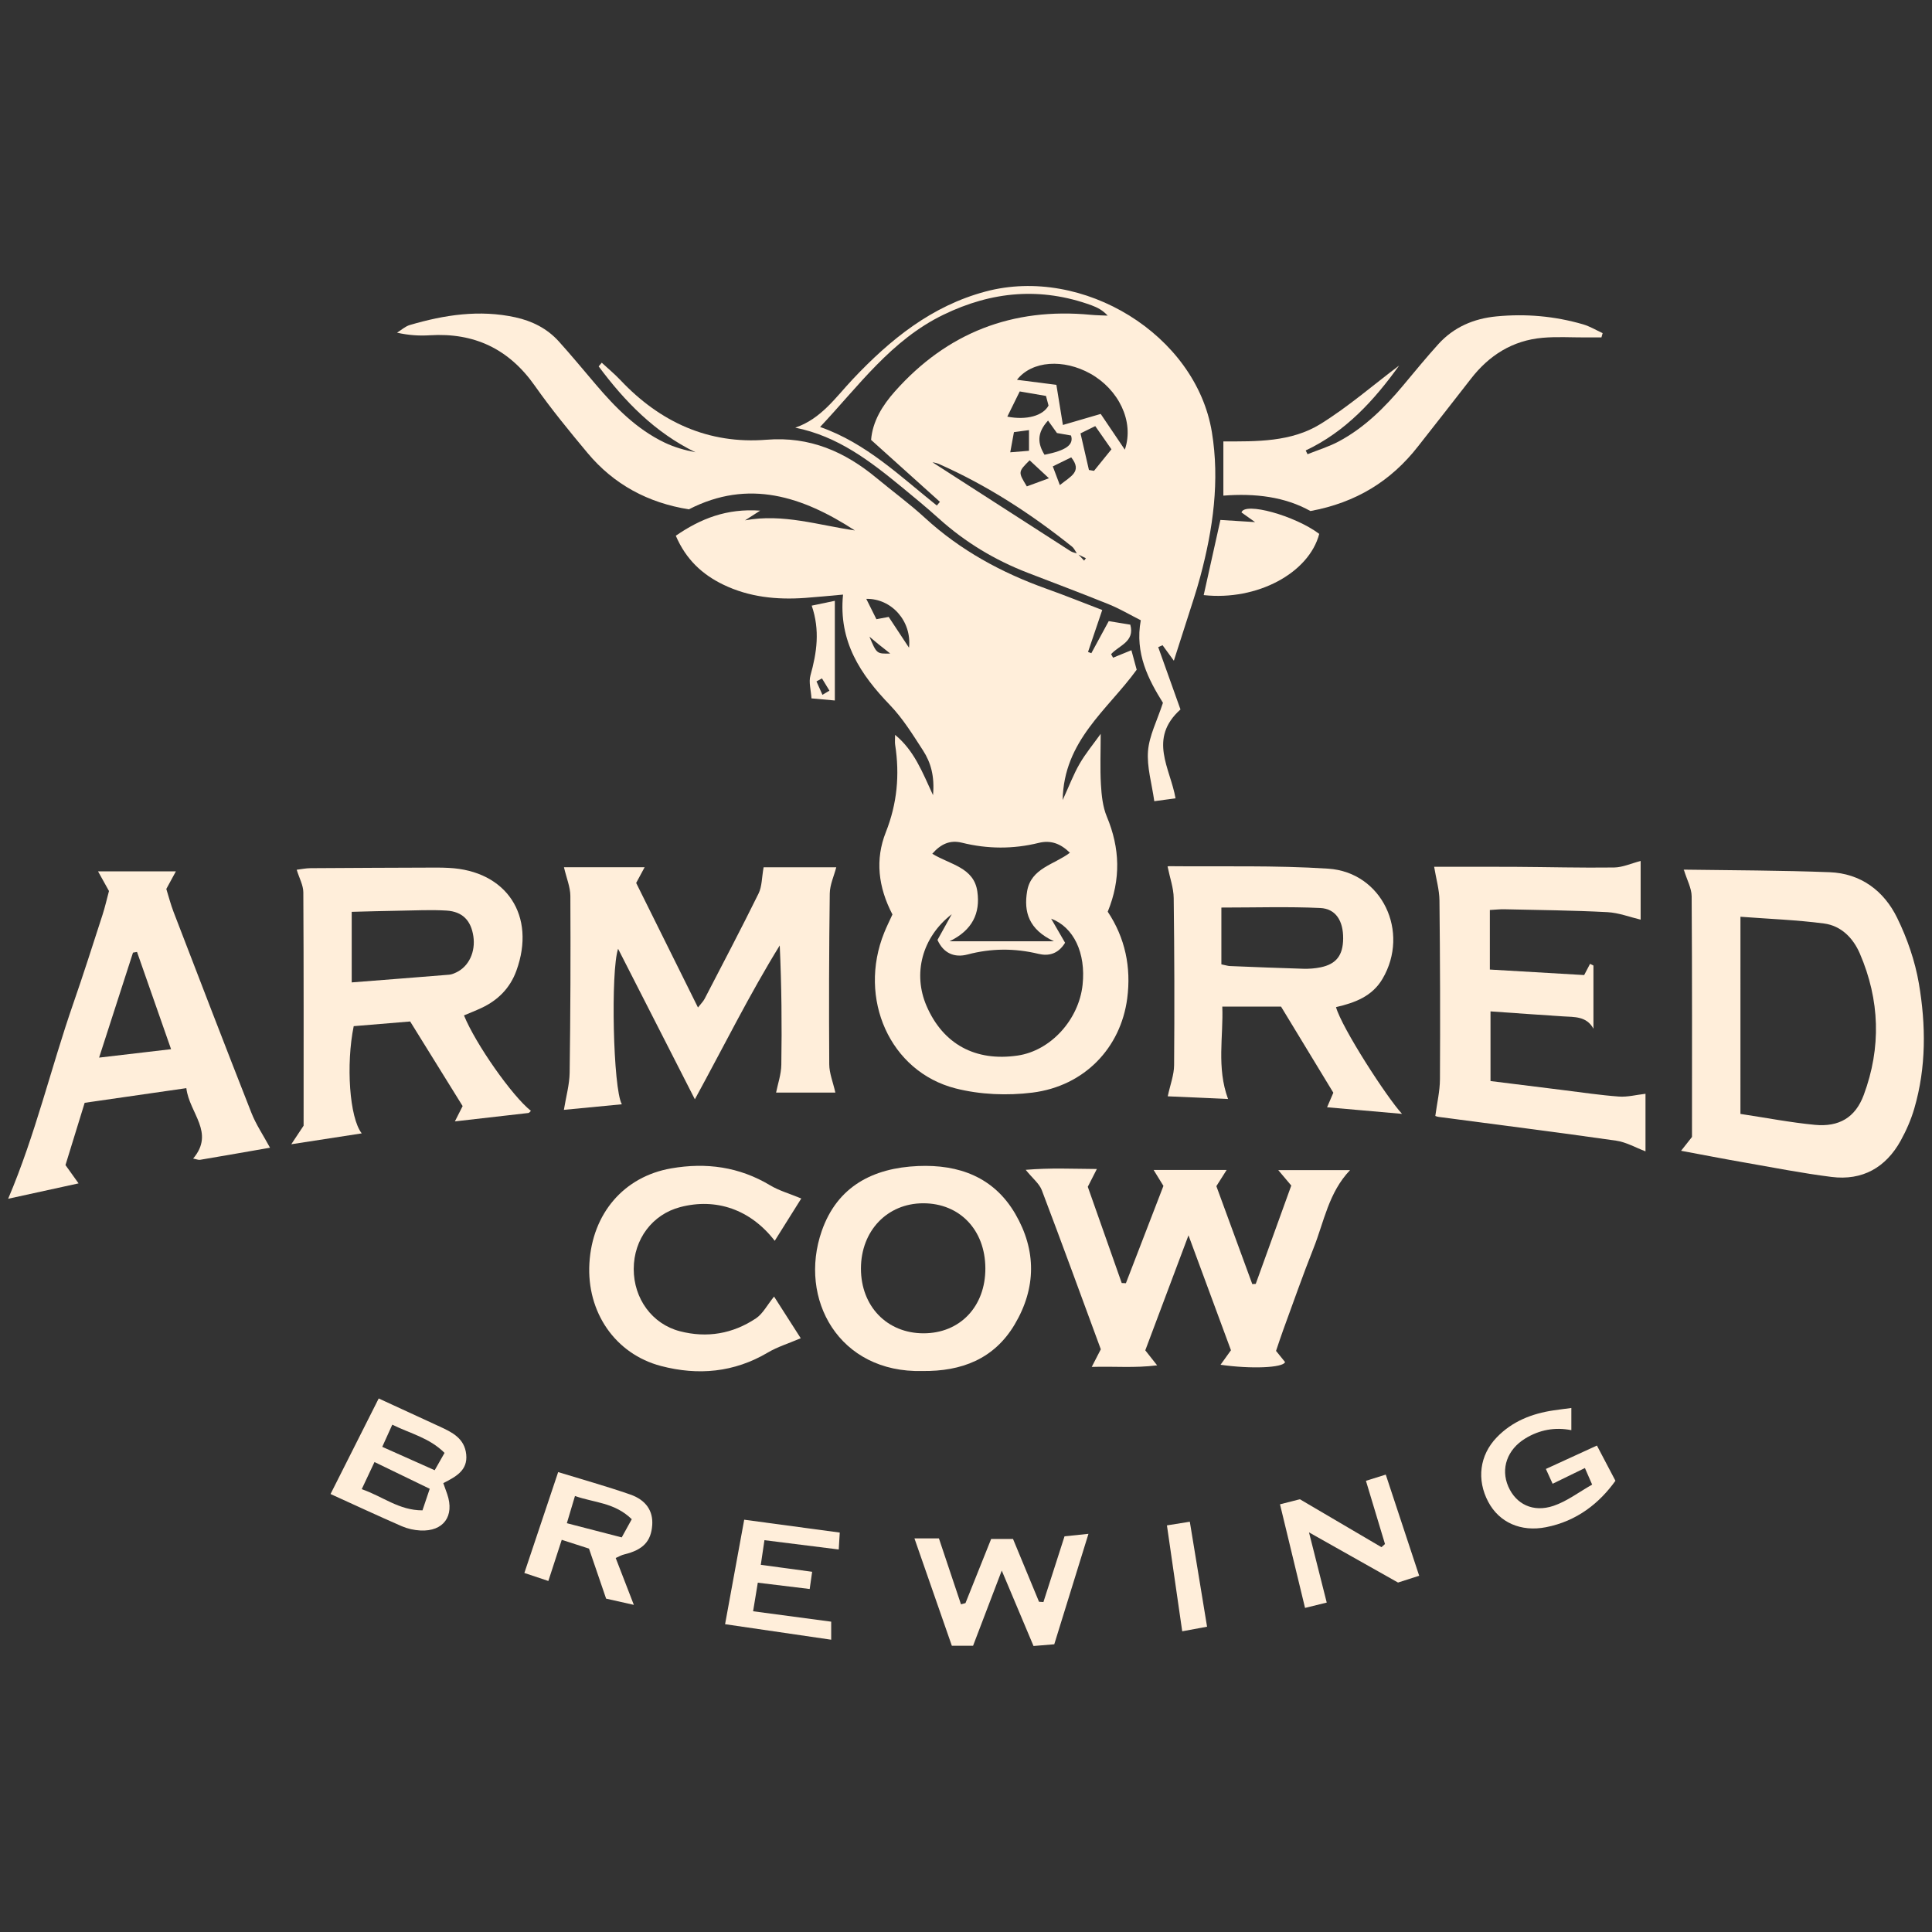
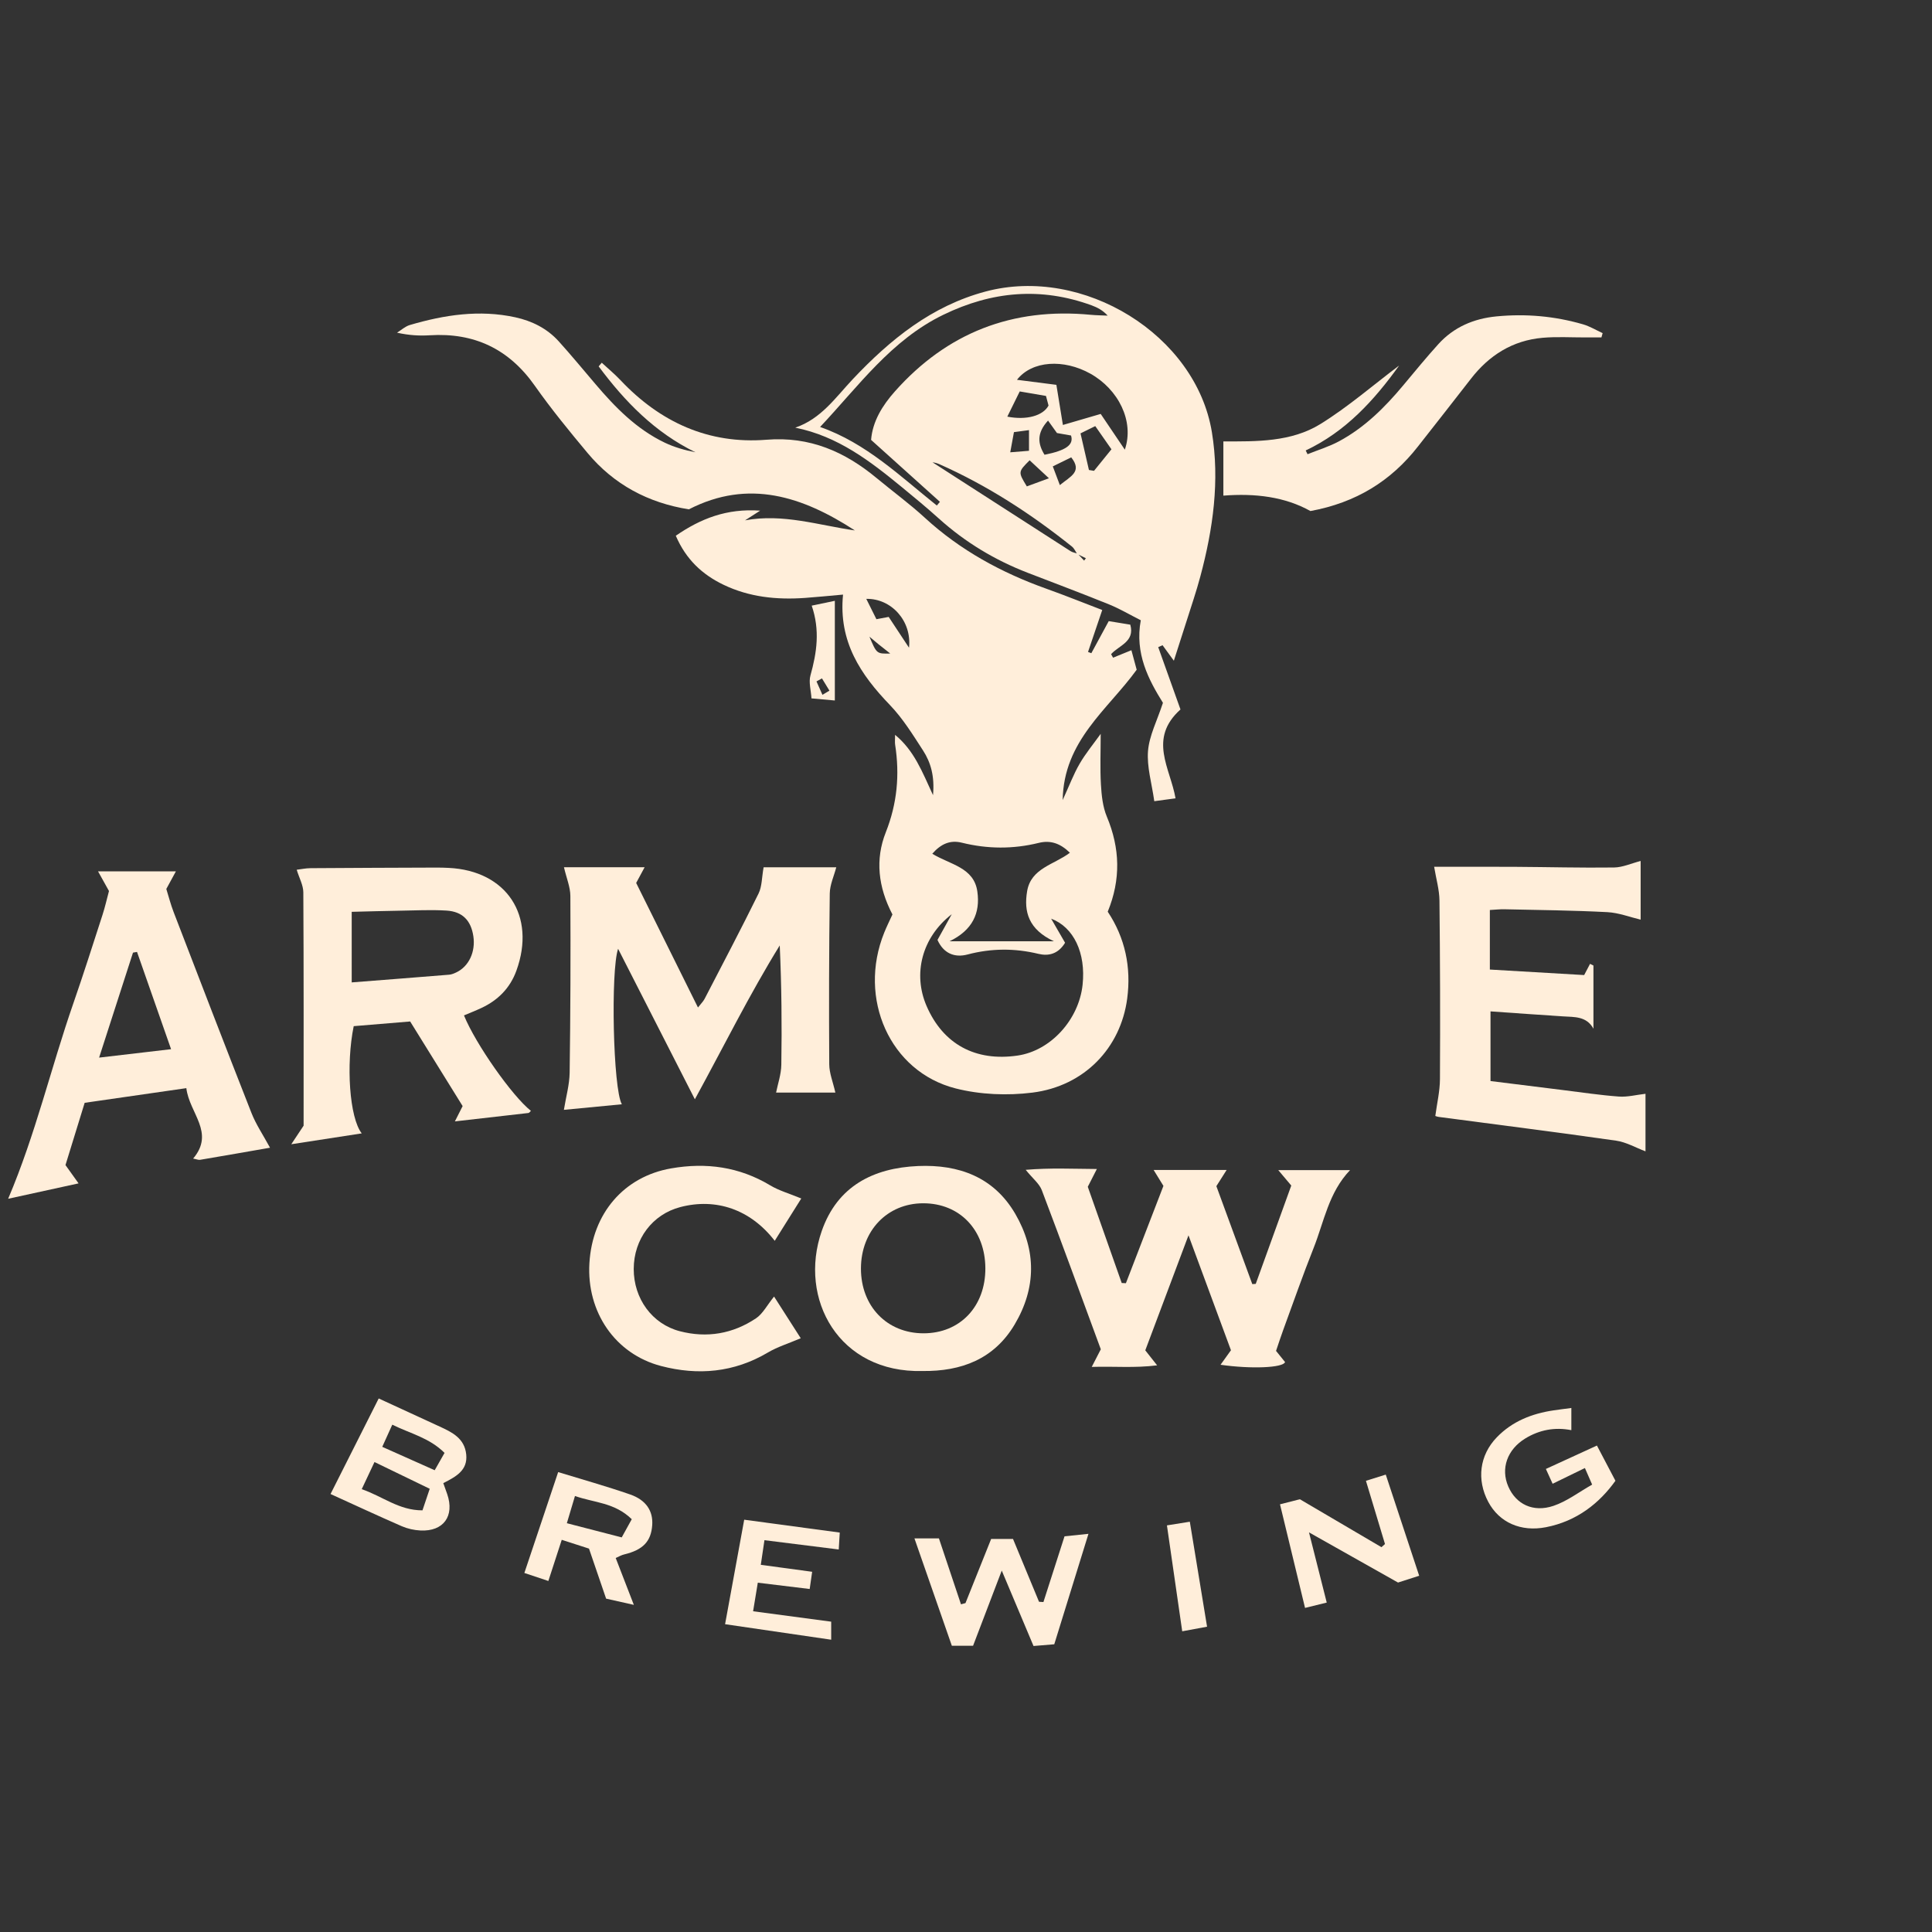
<svg xmlns="http://www.w3.org/2000/svg" version="1.1" id="Layer_1" x="0px" y="0px" viewBox="0 0 1920 1920" style="enable-background:new 0 0 1920 1920;" xml:space="preserve">
  <rect x="0" y="0" width="1920" height="1920" fill="#333333" stroke="none" />
  <style type="text/css">
	.st0{fill:#FFEEDA;}
</style>
  <g>
    <path class="st0" d="M886.9,908.78c-14.28-27.37-17.26-54.77-6.6-81.67c11.32-28.56,13.91-57.18,9.28-87.02   c-0.38-2.46-0.05-5.03-0.05-9.82c19.08,15.76,26.89,36.58,37.7,59.94c1.7-18.93-2.24-32.51-9.97-44.47   c-10.1-15.61-20.08-31.8-32.87-45.1c-29.15-30.29-51.2-62.99-46.59-109.74c-14.15,1.25-26.01,2.46-37.9,3.31   c-28.02,1.99-55.37-0.78-81.01-13.15c-20.93-10.1-37.13-25.01-47.29-48.66c24.65-16.97,50.55-27.29,83.82-24.93   c-6.57,4.22-10.78,6.93-14.99,9.64c37.71-7,73.18,4.9,109.14,10.03c-51.81-33.66-105.5-51.53-165-20.96   c-40.53-6.47-74.49-24.63-100.7-56.05c-18.14-21.74-36.14-43.72-52.42-66.84c-25.71-36.53-60.12-52.85-104.34-50.1   c-10.21,0.64-20.49,0.1-32.54-2.57c4.21-2.6,8.11-6.27,12.7-7.62c34.33-10.1,69.16-15.45,104.8-7.68   c16.73,3.65,31.69,11.14,43.27,23.97c12.49,13.85,24.39,28.26,36.47,42.47c19.72,23.21,40.88,44.8,68.82,58.15   c9.54,4.55,19.85,7.49,30.49,9.54c-40.43-19.75-70.21-50.46-96.18-85.35c1.03-1.21,2.06-2.42,3.08-3.64   c6.23,5.78,12.81,11.22,18.64,17.38c39.43,41.74,87.56,63.78,145.1,59.16c43.06-3.46,77.82,11.86,109.61,38.26   c15.85,13.16,32.57,25.36,47.72,39.28c35.24,32.38,76.15,54.58,120.89,70.57c18.71,6.68,37.15,14.13,55.41,21.11   c-4.95,14.65-9.54,28.17-14.12,41.68c1.09,0.41,2.2,0.84,3.29,1.25c5.71-10.53,11.42-21.05,17.29-31.88   c7.75,1.27,14.33,2.35,21.42,3.51c4.78,17.1-11.43,20.63-19.08,29.34c0.66,1.16,1.32,2.32,1.97,3.48   c5.76-2.34,11.52-4.7,18.21-7.42c1.62,5.99,3.4,12.55,5.26,19.39c-28.81,39.79-72.59,70.42-73.56,129.53   c6.52-14.2,10.79-25.64,16.82-36.04c6.01-10.38,13.8-19.75,20.96-29.77c0,17.83-0.7,34.16,0.24,50.41   c0.63,10.74,1.79,22.12,5.88,31.89c13.08,31.29,14.08,62.26,0.88,94.45c17.35,26.06,23.43,55.29,19.36,86.25   c-6.47,49.21-42.67,87.07-94.17,93.53c-24.98,3.14-52.03,2.04-76.36-4.16c-65.35-16.63-97.4-89.4-70.95-154.82   C881.1,920.93,883.98,915.19,886.9,908.78z M1058.46,936.91c-7.01,11.46-16.72,13.35-26.4,11.03c-23.71-5.71-46.89-5.61-70.55,0.63   c-12.94,3.42-23.88-1.16-29.84-14.47c4.32-7.79,8.29-14.97,14.17-25.56c-29.89,23.2-38.73,59.44-25.06,91.11   c16.4,38.01,48.55,55.53,90.59,49.34c32.67-4.8,60.76-35.44,64.5-70.34c3.38-31.62-8.84-57.29-31.25-65.69   C1049.1,920.71,1053.56,928.44,1058.46,936.91z M943.68,935.41c34.83,0,66.43,0,103.64,0c-25.03-11.74-30.07-29.18-26.56-49.83   c3.89-22.92,26.93-26.29,42.49-38.14c-9.63-9.45-19.38-12.64-30.99-9.78c-25.45,6.27-50.85,6.13-76.31-0.18   c-11.63-2.89-20.8,1.07-29.47,10.97c17.96,10.95,41.39,13.5,44.8,37.55C974.35,907.48,966.36,924.47,943.68,935.41z M903.36,643.68   c2.95-26.63-17.69-49.08-42.46-48.53c2.87,5.77,6.13,12.3,10.07,20.21c2.46-0.46,6.42-1.2,12.19-2.28   C889.64,622.9,896.52,633.3,903.36,643.68z M884.73,649.48c-3.86-3.04-7.74-6.05-11.57-9.14c-3.09-2.49-6.1-5.08-9.13-7.63   C871.24,649.79,871.24,649.79,884.73,649.48z" />
    <path class="st0" d="M1155.72,698.45c-14.22-22.83-28.15-48.99-22.02-82.04c-10.91-5.52-20.77-11.38-31.27-15.65   c-26.81-10.87-53.91-21.04-80.92-31.46c-32.78-12.64-62.35-30.42-88.49-53.98c-11.95-10.77-24.37-21.02-36.82-31.24   c-31.45-25.83-63.53-50.58-105.88-59.08c25.79-8.79,40.13-30.1,57.19-48.2c37.15-39.39,78.26-72.77,131.93-87.09   c97-25.87,209.01,43.01,224.91,139.73c7.93,48.27,1.17,96.2-11.43,143.27c-1.99,7.45-4.22,14.84-6.56,22.19   c-6.51,20.5-13.14,40.97-19.8,61.72c-3.44-4.72-7.34-10.07-11.23-15.41c-1.43,0.64-2.87,1.26-4.31,1.9   c7.42,20.79,14.85,41.58,22.12,61.93c-32.39,29.19-10.11,58.3-4.91,88.31c-7.22,0.99-14.56,1.98-21.11,2.87   c-2.48-17.72-7.5-34.09-6.23-49.95C1142.14,731.05,1149.88,716.32,1155.72,698.45z M1070.87,550.18c2.17,2.32,4.35,4.64,6.52,6.96   c0.58-0.78,1.17-1.58,1.76-2.37c-2.87-1.4-5.75-2.8-8.62-4.21c-1.72-2.49-2.97-5.58-5.24-7.39   c-40.79-32.62-84.31-60.88-132.21-82.07c-2.89-1.27-6.18-1.63-6.39-1.69c44.39,28.6,90.75,58.5,137.18,88.3   C1065.89,549.01,1068.52,549.37,1070.87,550.18z M865.68,437.16c1.46-18.41,11.24-34.23,23.69-48.22   c51.86-58.35,116.93-83.55,194.69-76.09c5.55,0.53,11.16,0.55,16.73,0.81c-4.72-5.19-10.15-8.09-15.89-10.19   c-50.48-18.42-99.15-14.08-147.4,9.34C885.58,338,853.27,383.69,815,424.32c45.92,16.06,79.64,49.07,116.01,78.07   c1.02-1.22,2.05-2.45,3.07-3.67C911.98,478.83,889.89,458.95,865.68,437.16z M1117.84,446.87c9.68-28.31-6.5-60.06-34.29-75.56   c-26.39-14.72-57.9-13.06-72.89,6.13c13.88,1.77,26.24,3.35,39.16,5.01c2.09,12.83,4.17,25.66,6.48,39.88   c14.73-4.3,26.77-7.82,37.57-10.97C1101.6,422.83,1108.59,433.17,1117.84,446.87z M1073.8,430.68c2.95,12.83,5.65,24.62,8.37,36.39   c1.69,0.28,3.37,0.55,5.06,0.83c5.72-7.06,11.43-14.14,17.32-21.4c-5.99-8.58-10.94-15.66-16.09-23.04   C1083.83,425.74,1080.48,427.38,1073.8,430.68z M1039.49,393.48c-9.13-1.57-16.61-2.85-26.09-4.48   c-4.07,8.27-8.04,16.33-12.34,25.05c19.19,3.75,35.55-0.9,40.96-11.01C1041.41,400.7,1040.61,397.68,1039.49,393.48z    M1041.53,417.97c-11.43,12.45-10.26,22.96-3.5,33.96c21.26-4.22,29.31-9.83,26.35-19.13c-4.38-0.77-9.2-1.62-13.98-2.46   C1047.83,426.76,1045.38,423.34,1041.53,417.97z M1023.24,457.43c-11.54,11.56-11.54,11.56-2.78,25.94   c6.02-2.22,12.23-4.51,21.96-8.08C1034.53,467.96,1029.3,463.1,1023.24,457.43z M1053.27,482.09c10.73-8.81,22.58-13.31,11.3-27.57   c-6.04,2.96-11.57,5.67-18.32,8.97C1048.47,469.39,1050.36,474.39,1053.27,482.09z M1022.6,427.44c-5.71,0.77-9.78,1.33-14.96,2.02   c-1.21,6.59-2.27,12.38-3.67,20.04c7.45-0.6,12.74-1.03,18.63-1.51C1022.6,441.13,1022.6,435.64,1022.6,427.44z" />
-     <path class="st0" d="M1681.48,1129.89c0-80.9,0.21-159.99-0.33-239.08c-0.05-8.15-4.65-16.27-7.71-26.34   c-1,1.54-0.37-0.24,0.22-0.23c48.2,0.67,96.43,0.72,144.58,2.55c30.98,1.18,53.96,18.47,67.11,45.31   c10.02,20.45,17.79,42.9,21.62,65.31c7.05,41.36,7.38,83.27-4.56,124.2c-3.2,10.99-7.91,21.78-13.44,31.81   c-14.83,26.9-38.11,40.05-68.76,36.21c-29.3-3.67-58.34-9.43-87.45-14.5c-20.04-3.49-40-7.38-62.12-11.5   C1675.23,1137.81,1678.24,1134,1681.48,1129.89z M1729.63,1107c25.75,3.88,49.74,8.54,73.94,10.85   c23.99,2.29,40.23-7.18,48.59-29.66c17.51-47.08,16.03-94.41-3.9-140.63c-6.65-15.42-18.59-27.56-35.53-29.79   c-27.08-3.57-54.51-4.54-83.09-6.71C1729.63,977.79,1729.63,1041.11,1729.63,1107z" />
    <path class="st0" d="M560.46,861.86c25.24,0,51.87,0,80.16,0c-3.13,5.8-5.37,9.97-8.4,15.6c20.11,40.54,40.34,81.29,61.42,123.78   c3-3.86,5.23-5.98,6.57-8.57c18.05-34.82,36.32-69.55,53.65-104.73c3.44-6.97,3.15-15.76,5.01-26.03c21.85,0,47.64,0,72.2,0   c-2.25,8.67-6.34,17.31-6.46,26c-0.74,56.63-0.87,113.26-0.51,169.89c0.05,8.73,3.68,17.44,6.07,27.98c-18.7,0-39.96,0-58.9,0   c1.68-8.49,5.05-18.05,5.2-27.66c0.63-39.22,0.25-78.46-1.57-118.56c-30,48.55-55.24,99.65-84.35,152.9   c-26.21-51.38-51.06-100.09-76.29-149.56c-7.46,21.53-5.05,139.44,3.74,154.51c-20.3,1.95-39.73,3.82-57.61,5.54   c2.11-13.06,5.55-24.99,5.72-36.96c0.81-58.55,1.01-117.12,0.71-175.68C566.75,881.51,562.99,872.72,560.46,861.86z" />
    <path class="st0" d="M289.47,1137.14c5.08-7.66,8.07-12.16,12.25-18.45c0-76.19,0.17-154.05-0.28-231.91   c-0.04-7.05-4.02-14.08-6.58-22.43c4.23-0.51,8.98-1.54,13.75-1.57c41.87-0.31,83.73-0.43,125.61-0.59   c3.86-0.01,7.73,0.13,11.59,0.31c57.65,2.74,87.21,47.56,67.37,102.18c-6.27,17.26-18.25,29.29-34.71,37.01   c-5.72,2.68-11.6,4.97-17.37,7.41c11.57,28.47,48.02,80.26,66.5,94.84c-0.83,0.74-1.6,2.04-2.5,2.14   c-23.6,2.77-47.21,5.42-73.04,8.35c2.93-5.79,4.99-9.85,7.7-15.22c-16.92-27.26-34.16-55.08-52.15-84.08   c-18.9,1.57-37.82,3.14-56.1,4.66c-7.77,37.94-4.27,91,7.97,106.55C336.42,1129.88,314.69,1133.25,289.47,1137.14z M349.53,976.3   c33.19-2.6,65.04-5.05,96.87-7.66c2.48-0.2,5-1.28,7.29-2.4c12.37-6,19.04-20.44,16.72-35.86c-2.33-15.54-10.73-24.47-26.69-25.46   c-15.38-0.94-30.88-0.13-46.31,0.12c-15.78,0.24-31.57,0.73-47.88,1.12C349.53,930.45,349.53,952.03,349.53,976.3z" />
    <path class="st0" d="M268.34,1140.59c-22.66,3.95-46.04,8.06-69.46,12.01c-1.75,0.3-3.69-0.62-6.94-1.23   c21.96-25.94-3.79-45-6.76-69.98c-34.43,4.96-66.69,9.62-101.04,14.57c-6.35,20.63-12.73,41.29-19.07,61.88   c4.33,6.05,7.88,11.02,13.01,18.18c-24.42,5.34-47.19,10.31-69.98,15.3c27.24-64.01,42.55-130.25,64.77-194.16   c10.13-29.14,19.47-58.55,28.98-87.91c2.55-7.87,4.36-15.98,6.45-23.76c-3.49-6.28-6.5-11.68-10.87-19.54c26.71,0,51.26,0,77.36,0   c-3.07,5.63-5.94,10.9-9.52,17.48c2.26,7.21,4.3,15.26,7.27,22.97c25.62,66.59,51.2,133.2,77.33,199.59   C254.36,1117.43,261.46,1127.87,268.34,1140.59z M170.01,1042.67c-12.14-34.7-22.99-65.67-33.84-96.65c-1.34,0.23-2.67,0.47-4,0.69   c-10.91,33.81-21.83,67.62-33.68,104.33C123.68,1048.1,145.59,1045.54,170.01,1042.67z" />
-     <path class="st0" d="M1393.32,1106.95c-24.08-2.12-48.16-4.24-74.48-6.56c2.23-5.17,3.77-8.74,6.22-14.45   c-16.61-27.34-33.92-55.84-51.97-85.58c-18.78,0-37.3,0-58.39,0c1.21,29.54-5.83,60.42,5.72,91.81c-19.5-0.87-40.48-1.8-59.93-2.66   c2.43-11.41,6.25-21.17,6.32-30.97c0.45-55.38,0.3-110.76-0.4-166.12c-0.13-9.99-3.78-19.95-6.01-30.97   c-0.9,0.57,0.11-0.64,1.1-0.63c52.81,0.55,105.76-0.98,158.39,2.45c53.61,3.49,81.47,62.9,54.01,109.5   c-10.41,17.66-27.78,23.82-46.19,28.1C1333.4,1021.38,1378.27,1090.73,1393.32,1106.95z M1213.79,901.92c0,9.74,0,19.3,0,28.87   c0,9.34,0,18.69,0,27.58c4.65,0.95,6.47,1.59,8.33,1.67c24.34,0.98,48.69,2,73.05,2.7c5.72,0.17,11.59-0.27,17.19-1.42   c15.68-3.22,22.32-12.01,22.45-28.65c0.14-17.42-7.22-29.59-22.8-30.31C1280.2,900.89,1248.27,901.92,1213.79,901.92z" />
    <path class="st0" d="M1481.25,1005.1c0,23.87,0,45.48,0,69.23c23.9,2.98,47.92,6,71.97,8.96c18.52,2.28,37.01,5.1,55.6,6.45   c8.53,0.63,17.27-1.7,26.46-2.75c0,17.42,0,37.92,0,57.2c-9.63-3.61-19.15-9.17-29.24-10.62c-58.59-8.38-117.33-15.78-176.02-23.56   c-1.88-0.24-3.68-1.01-3.62-1c1.67-12.57,4.55-24.57,4.61-36.57c0.33-59.21,0.16-118.41-0.49-177.61   c-0.12-10.68-3.29-21.33-5.28-33.42c25.35,0,52.8-0.13,80.25,0.03c32.84,0.19,65.69,1.1,98.53,0.66   c8.58-0.12,17.11-4.08,26.44-6.49c0,18.13,0,39.46,0,58.33c-10.43-2.45-21.69-6.87-33.15-7.47c-34.08-1.77-68.22-2.09-102.36-2.86   c-4.36-0.1-8.74,0.43-14.35,0.73c0,19.85,0,38.7,0,59.18c31.18,1.82,61.21,3.57,93.73,5.48c1.69-3.21,3.77-7.18,5.84-11.15   c1.12,0.56,2.26,1.13,3.38,1.7c0,20.92,0,41.84,0,62.76c-6.85-12.56-18.89-11.52-30.32-12.26   C1529.66,1008.54,1506.09,1006.83,1481.25,1005.1z" />
    <path class="st0" d="M1212.96,1356.29c4.21-5.88,7-9.76,10.35-14.43c-13.65-36.92-27.2-73.58-42.2-114.2   c-15.23,40.55-28.98,77.14-42.94,114.29c3.39,4.31,6.41,8.11,11.77,14.91c-22.5,2.84-42.45,0.84-64.99,1.56   c3.54-6.88,5.92-11.51,9.02-17.51c-19.2-52.08-38.53-105.22-58.62-158.08c-2.49-6.57-9.02-11.6-16.03-20.27   c24.49-2.08,46.44-0.97,70.72-0.82c-3.3,6.47-5.66,11.13-9.01,17.68c10.91,30.96,22.32,63.3,33.72,95.63   c1.39,0.06,2.77,0.12,4.16,0.18c12.37-32.08,24.75-64.16,37.29-96.7c-2.91-4.72-5.69-9.24-9.74-15.83c25.02,0,47.53,0,72.56,0   c-4.14,6.52-7,11.03-10.21,16.08c11.94,32.56,23.82,64.96,35.7,97.36c1.15-0.08,2.29-0.16,3.43-0.24   c11.72-32.44,23.44-64.87,35.31-97.72c-3.8-4.51-7.26-8.6-12.91-15.31c24.9,0,46.78,0,71.31,0c-21.34,22.36-25.8,51.21-36.22,77.42   c-10.69,26.89-20.22,54.23-30.19,81.41c-2.43,6.62-4.57,13.33-7.13,20.81c3.09,3.81,6.15,7.59,8.97,11.08   C1275.19,1359.37,1243.21,1360.63,1212.96,1356.29z" />
    <path class="st0" d="M916.83,1362.49c-83.22,2.23-123.68-71.72-100.19-139.13c15.46-44.37,50.98-62.67,95.71-64.57   c40.52-1.73,75.36,10.94,96.69,47.64c21.04,36.21,20.79,73.66-0.67,109.8C987.92,1350.67,955.39,1362.95,916.83,1362.49z    M979.24,1260.34c-0.17-38.08-25.5-64.55-61.73-64.53c-35.78,0.02-61.89,27.38-61.91,64.86c-0.02,37.5,25.91,64.34,62.18,64.36   C954.06,1325.05,979.41,1298.36,979.24,1260.34z" />
    <path class="st0" d="M1390.47,363.24c-24.87,34.62-53.18,65.72-92.88,84.42c0.62,1.24,1.22,2.49,1.83,3.73   c10.41-4.19,21.29-7.48,31.11-12.74c25.36-13.58,45.44-33.51,63.73-55.39c11.55-13.82,22.97-27.78,35.05-41.14   c15.38-17.01,35.17-25.49,57.82-27.69c29.17-2.83,57.9-0.29,86.02,7.87c6.79,1.97,13.04,5.79,19.53,8.76   c-0.39,1.42-0.8,2.85-1.19,4.27c-5.35,0-10.69-0.01-16.04,0c-14.13,0.04-28.34-0.87-42.37,0.36c-29.92,2.62-53.3,17.4-71.5,41   c-17.29,22.42-34.92,44.59-52.34,66.91c-26.86,34.42-61.57,55.93-106.94,64.27c-25.37-14.2-55-17.78-86.53-15.31   c0-18.51,0-34.99,0-53.9c32.98,0.1,67.49,0.69,96.53-17.3C1339.8,404.31,1364.52,382.79,1390.47,363.24z" />
    <path class="st0" d="M796.3,1191.04c-8.11,12.94-16.95,27.03-26.38,42.06c-24.19-31.29-58.35-42.79-93.86-33.51   c-27.69,7.23-46.21,31.84-46.27,61.47c-0.05,29.57,18.36,54.75,45.8,61.89c27.04,7.03,52.64,2.57,75.66-12.78   c6.82-4.55,11.02-13.01,18.01-21.66c9.23,14.41,18.31,28.62,26.51,41.42c-12.34,5.27-23.17,8.57-32.63,14.17   c-33.61,19.9-69.34,23.07-106.21,13.42c-45.63-11.95-74.04-53.64-71.19-102.13c2.92-49.63,34.43-86.13,81.22-94.26   c34.9-6.08,67.76-1.58,98.56,16.93C774.24,1183.27,784.39,1186.1,796.3,1191.04z" />
    <path class="st0" d="M959.48,1593.14c8.25-20.61,16.49-41.21,25.51-63.73c5.85,0,15.43,0,21.74,0   c8.92,21.54,17.38,41.97,25.84,62.41c1.45,0.1,2.92,0.19,4.37,0.28c6.66-20.76,13.33-41.52,20.98-65.33   c5.27-0.55,14.52-1.51,23.78-2.47c-11.4,36.83-22.37,72.26-33.98,109.77c-6,0.5-14.21,1.17-20.62,1.7   c-10.19-24.19-19.91-47.26-31.57-74.95c-10.38,27.22-19.15,50.18-28.51,74.72c-5.57,0-14.5,0-21.09,0   c-12.56-36.06-24.81-71.22-37.17-106.7c8.5,0,17.41,0,24.33,0c7.55,22.56,14.74,44.03,21.92,65.51   C956.52,1593.94,958,1593.54,959.48,1593.14z" />
    <path class="st0" d="M376.35,1389.78c19.94,9.2,40.27,18.61,60.65,27.94c12.51,5.73,24.7,11.76,26.32,27.69   c1.62,15.96-10.27,22.07-22.78,28.51c1.44,4.03,2.73,7.46,3.9,10.93c7.46,21.82-3.68,37.25-26.6,36.14   c-6.27-0.31-12.83-1.77-18.58-4.26c-23.48-10.23-46.71-21.05-70.77-31.99C344.81,1452.32,360.5,1421.21,376.35,1389.78z    M427.06,1479.54c-18.94-9.17-36.33-17.6-54.89-26.59c-4.59,9.76-8.25,17.54-12.69,26.98c20.87,7.14,36.91,21.08,60.37,21.04   C422.1,1494.3,424.13,1488.22,427.06,1479.54z M379.88,1437.85c17.75,7.91,34.26,15.28,52.12,23.25c4.09-7.2,6.7-11.79,9.79-17.23   c-15.09-15.06-33.9-19.12-51.94-28.04C386.44,1423.38,383.61,1429.6,379.88,1437.85z" />
    <path class="st0" d="M611.87,1548.29c5.98,15.45,11.48,29.66,18.04,46.61c-10.8-2.43-19.35-4.35-27.56-6.19   c-5.73-16.74-11.25-32.9-17.01-49.72c-8.89-2.86-17.24-5.57-27.08-8.74c-4.59,14.12-8.7,26.72-13.31,40.91   c-8.34-2.78-16.67-5.57-23.84-7.96c11.23-33.53,22.12-66.01,33.59-100.25c23.08,7.1,47.58,13.92,71.56,22.24   c15.98,5.55,22.86,16.57,21.92,30.36c-1.11,16.32-9.2,24.71-27.78,29.19C617.62,1545.38,615.04,1546.93,611.87,1548.29z    M627.84,1509.77c-17.16-16.73-37.39-16.32-56.44-23.07c-3.07,10.27-5.34,17.87-8.07,27.05c19.39,5.02,36.47,9.43,54.53,14.1   C621.64,1521,624.25,1516.27,627.84,1509.77z" />
    <path class="st0" d="M1272.05,1494.97c7.79-1.98,15.79-4.03,19.74-5.04c28.94,17,55.01,32.32,81.08,47.64   c1.17-1.04,2.34-2.09,3.51-3.13c-6.19-20.56-12.39-41.12-18.93-62.83c6.61-2.07,13.16-4.13,19.7-6.17   c11.24,34.05,22.07,66.81,33.21,100.52c-7.27,2.33-16.27,5.23-21.02,6.76c-30.12-16.98-57.13-32.2-88.48-49.87   c6.5,25.72,12,47.5,17.63,69.77c-6.42,1.58-13.22,3.26-21.56,5.3C1288.59,1563.43,1280.4,1529.55,1272.05,1494.97z" />
-     <path class="st0" d="M1196.22,591.41c5.58-25.07,10.85-48.79,16.62-74.7c10.14,0.64,20.69,1.3,34.47,2.16   c-5.98-4.24-9.8-6.95-13.54-9.6c2.98-10.73,53.06,3.07,77.27,21.3C1300.82,569.59,1249.18,597.2,1196.22,591.41z" />
    <path class="st0" d="M1536.28,1459.83c17.55-8.05,34.32-15.73,50.73-23.26c5.78,11,11.51,21.89,18.39,35   c-15.86,22.22-38.28,40.16-69.08,46.16c-24.88,4.86-46.4-4.67-57.31-25.21c-11.68-22-8.67-46.33,8.44-64.08   c15.36-15.93,34.85-23.62,56.38-26.82c5.56-0.83,11.15-1.51,17.76-2.4c0,7.18,0,14,0,22.06c-16.42-3.24-31.66-0.3-45.58,8.12   c-18.21,11.02-24.83,30.09-17.09,47.88c7.59,17.47,24.53,26.06,44.87,19.23c13.44-4.52,25.31-13.7,38.47-21.13   c-3.07-7.01-4.75-10.87-7.19-16.47c-11.13,5.42-21.2,10.33-32.09,15.63C1541.14,1470.5,1538.55,1464.81,1536.28,1459.83z" />
    <path class="st0" d="M834.54,1523.06c-0.32,5.31-0.62,10.37-1.01,16.8c-24.48-3.07-48.3-6.05-73.83-9.24   c-1.24,8.4-2.24,15.11-3.63,24.49c17.33,2.34,33.52,4.53,51.04,6.91c-0.64,4.45-1.52,10.63-2.45,17.11   c-17.4-2.11-33.7-4.09-51.56-6.26c-1.6,9.76-2.92,17.72-4.68,28.41c26.56,3.53,51.77,6.88,77.61,10.32c0,5.52,0,11.65,0,17.93   c-35.93-5.25-70.86-10.36-105.45-15.42c6.51-35.58,12.76-69.72,19.01-103.84C770.41,1514.4,801.54,1518.6,834.54,1523.06z" />
    <path class="st0" d="M1159.69,1515.91c7.31-1.17,15.3-2.45,22.74-3.64c5.8,35.31,11.35,69.09,17.14,104.33   c-7.37,1.37-15.99,2.96-24.69,4.56C1169.81,1586.1,1164.93,1552.27,1159.69,1515.91z" />
    <path class="st0" d="M829.65,597.08c0,34.77,0,65.93,0,99.06c-7.81-0.71-14.48-1.3-23.21-2.1c-0.5-8.18-2.91-16.07-1.03-22.77   c6.32-22.58,9.66-44.99,1.25-69.39C814.96,600.15,821.49,598.79,829.65,597.08z M817.34,690.51c2.31-1.38,4.64-2.76,6.95-4.15   c-2.48-4.06-4.96-8.11-7.44-12.18c-1.81,1-3.63,2-5.44,3C813.38,681.63,815.37,686.07,817.34,690.51z" />
  </g>
</svg>